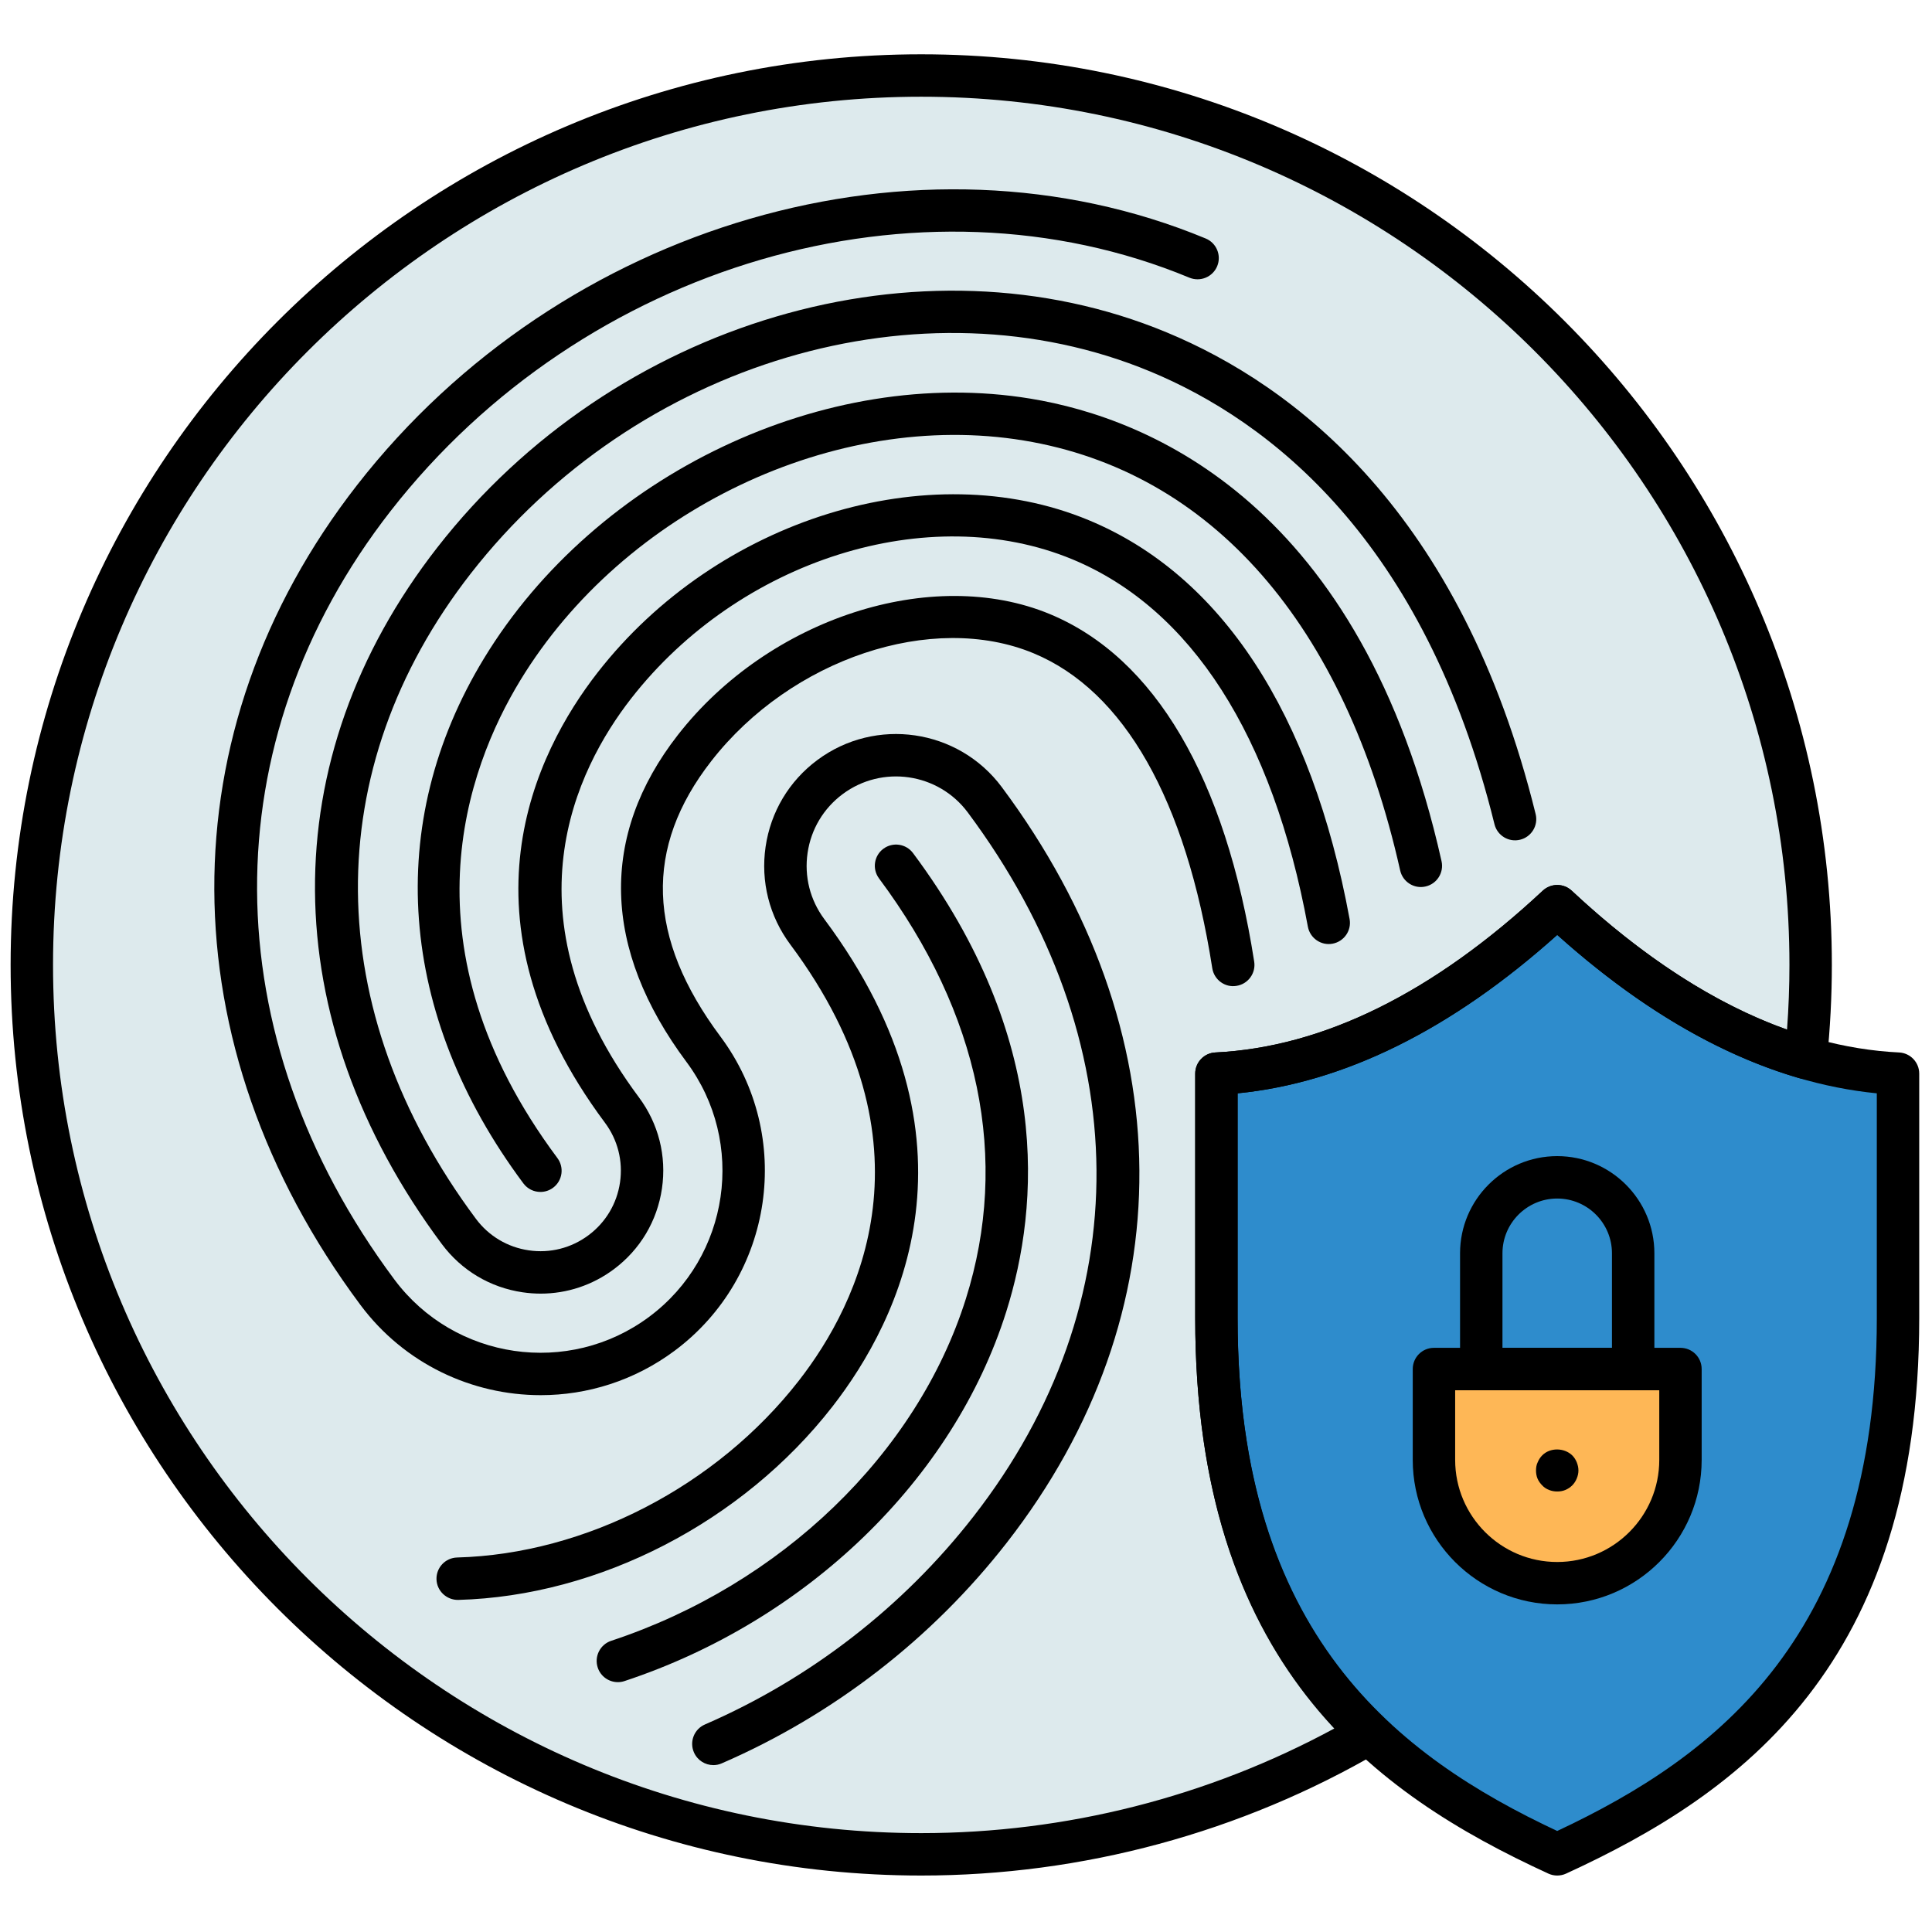
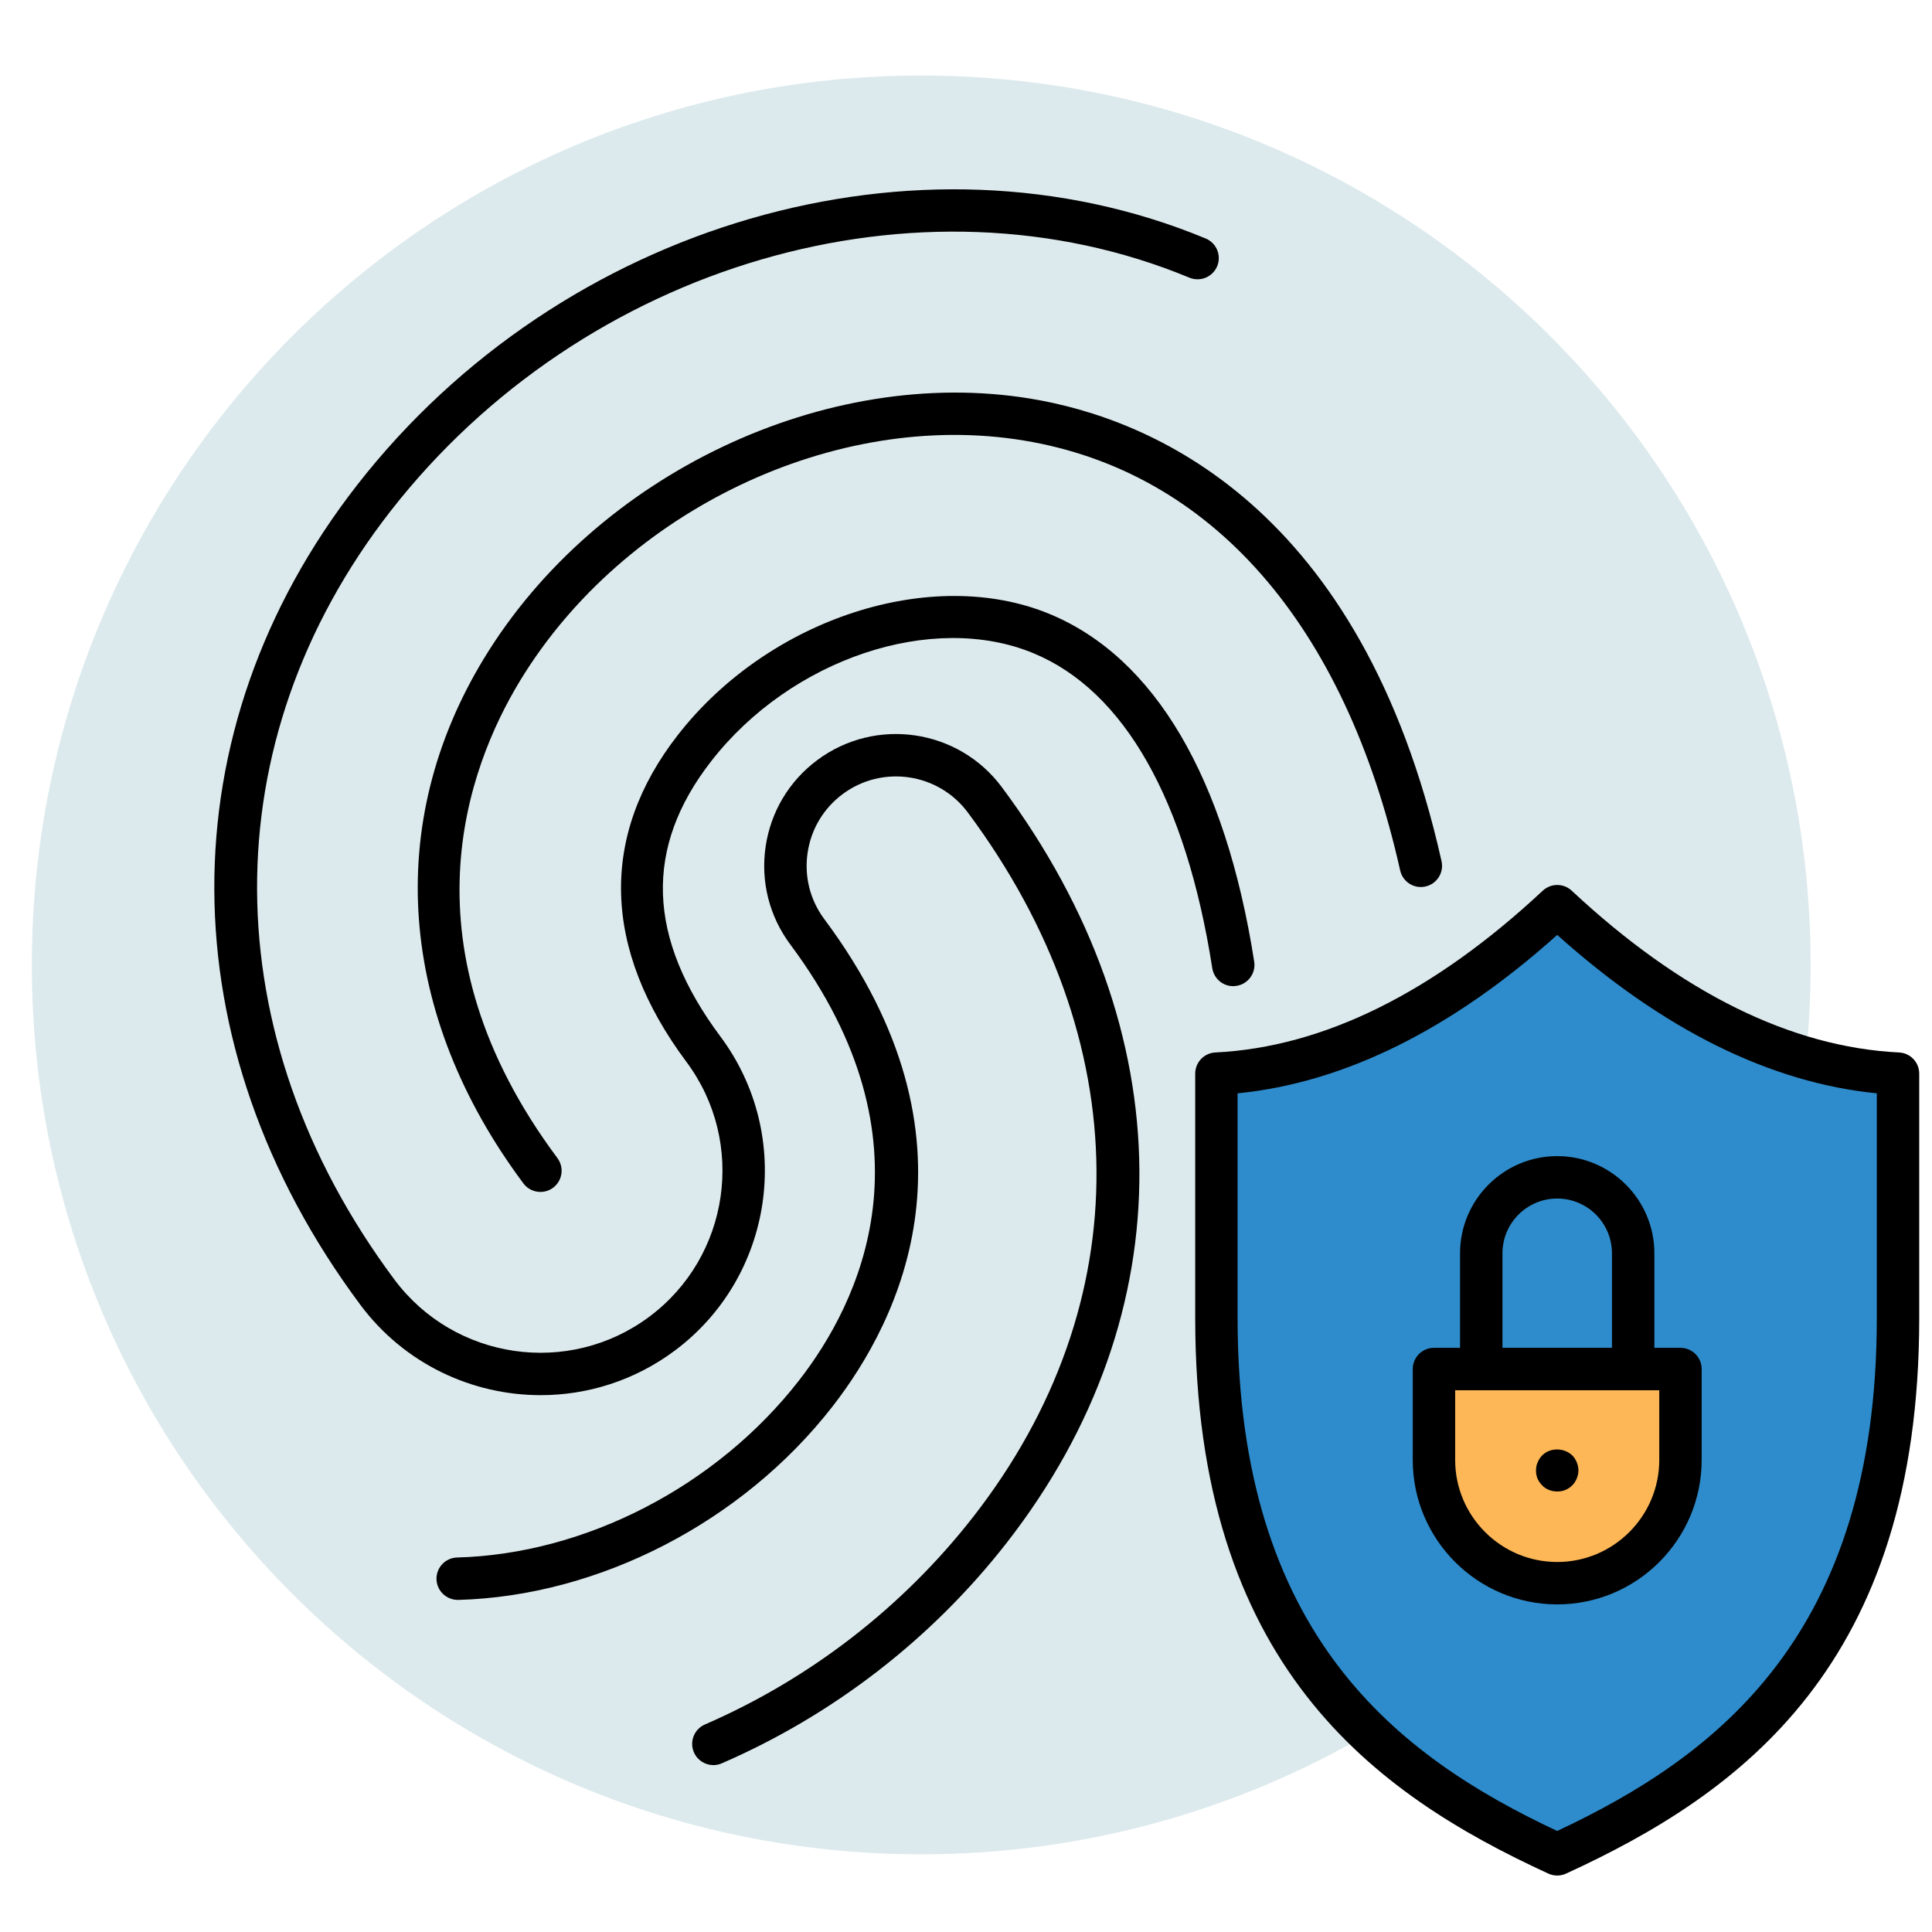
<svg xmlns="http://www.w3.org/2000/svg" width="256" height="256" viewBox="0 0 256 256" xml:space="preserve">
  <defs />
  <g style="stroke: none; stroke-width: 0; stroke-dasharray: none; stroke-linecap: butt; stroke-linejoin: miter; stroke-miterlimit: 10; fill: none; fill-rule: nonzero; opacity: 1;" transform="translate(1.407 1.407) scale(2.81 2.81)">
    <path d="M 56.858 61.653 V 50.127 c 5.357 -0.263 10.714 -2.895 16.071 -7.897 c 3.907 3.648 7.815 6.03 11.722 7.157 c 0.15 -1.442 0.229 -2.905 0.229 -4.387 c 0 -23.163 -18.777 -41.94 -41.94 -41.94 S 1 21.837 1 45 c 0 23.163 18.777 41.94 41.94 41.94 c 7.705 0 14.919 -2.087 21.124 -5.713 C 59.878 77.228 56.858 71.297 56.858 61.653 z" style="stroke: none; stroke-width: 1; stroke-dasharray: none; stroke-linecap: butt; stroke-linejoin: miter; stroke-miterlimit: 10; fill: rgb(221,234,237); fill-rule: nonzero; opacity: 1;" transform=" matrix(1 0 0 1 0 0) " stroke-linecap="round" />
    <path d="M 72.929 86.94 C 80.965 83.25 89 77.39 89 61.653 V 50.127 c -5.357 -0.263 -10.714 -2.895 -16.071 -7.897 c -5.357 5.002 -10.714 7.634 -16.071 7.897 v 11.527 C 56.858 77.39 64.894 83.25 72.929 86.94 L 72.929 86.94 z" style="stroke: none; stroke-width: 1; stroke-dasharray: none; stroke-linecap: butt; stroke-linejoin: miter; stroke-miterlimit: 10; fill: rgb(46,140,204); fill-rule: nonzero; opacity: 1;" transform=" matrix(1 0 0 1 0 0) " stroke-linecap="round" />
    <path d="M 72.929 74.154 L 72.929 74.154 c -3.21 0 -5.812 -2.602 -5.812 -5.812 v -4.286 h 11.624 v 4.286 C 78.741 71.552 76.139 74.154 72.929 74.154 z" style="stroke: none; stroke-width: 1; stroke-dasharray: none; stroke-linecap: butt; stroke-linejoin: miter; stroke-miterlimit: 10; fill: rgb(254,183,86); fill-rule: nonzero; opacity: 1;" transform=" matrix(1 0 0 1 0 0) " stroke-linecap="round" />
    <path d="M 24.983 55.705 c -0.305 0 -0.606 -0.139 -0.803 -0.402 c -5.921 -7.945 -6.597 -16.972 -1.854 -24.764 c 5.284 -8.682 16.121 -13.83 25.77 -12.241 c 5.62 0.925 15.61 4.989 19.379 21.81 c 0.121 0.539 -0.218 1.074 -0.757 1.194 c -0.535 0.124 -1.073 -0.218 -1.194 -0.757 c -2.603 -11.617 -8.907 -18.817 -17.753 -20.274 c -8.874 -1.463 -18.858 3.294 -23.736 11.308 c -2.525 4.148 -5.656 12.592 1.749 22.529 c 0.33 0.443 0.239 1.069 -0.204 1.399 C 25.4 55.641 25.191 55.705 24.983 55.705 z" style="stroke: none; stroke-width: 1; stroke-dasharray: none; stroke-linecap: butt; stroke-linejoin: miter; stroke-miterlimit: 10; fill: rgb(0,0,0); fill-rule: nonzero; opacity: 1;" transform=" matrix(1 0 0 1 0 0) " stroke-linecap="round" />
-     <path d="M 24.995 60.5 c -0.282 0 -0.565 -0.021 -0.849 -0.062 c -1.531 -0.224 -2.884 -1.03 -3.809 -2.271 c -7.902 -10.604 -7.983 -22.884 -0.217 -32.851 c 8.332 -10.692 22.797 -14.958 34.396 -10.142 c 5.996 2.489 13.881 8.45 17.396 22.712 c 0.133 0.536 -0.195 1.078 -0.731 1.21 c -0.535 0.134 -1.078 -0.195 -1.21 -0.731 c -3.315 -13.451 -10.652 -19.031 -16.223 -21.344 c -10.781 -4.475 -24.261 -0.471 -32.051 9.525 c -7.179 9.213 -7.088 20.588 0.244 30.426 c 0.605 0.813 1.491 1.341 2.494 1.487 c 0.999 0.147 2.002 -0.106 2.814 -0.712 c 0.813 -0.605 1.341 -1.491 1.487 -2.494 c 0.146 -1.002 -0.106 -2.002 -0.712 -2.814 c -7.181 -9.637 -3.297 -17.438 -0.342 -21.23 c 5.64 -7.234 15.597 -10.319 23.158 -7.18 c 6.259 2.598 10.512 9.101 12.299 18.805 c 0.101 0.543 -0.259 1.064 -0.803 1.165 c -0.539 0.102 -1.063 -0.259 -1.164 -0.802 c -1.659 -9.005 -5.497 -14.995 -11.1 -17.321 c -6.76 -2.805 -15.708 0.013 -20.813 6.563 c -2.604 3.343 -6.021 10.232 0.368 18.805 c 0.925 1.241 1.311 2.768 1.087 4.299 s -1.03 2.884 -2.271 3.809 C 27.434 60.104 26.233 60.5 24.995 60.5 z" style="stroke: none; stroke-width: 1; stroke-dasharray: none; stroke-linecap: butt; stroke-linejoin: miter; stroke-miterlimit: 10; fill: rgb(0,0,0); fill-rule: nonzero; opacity: 1;" transform=" matrix(1 0 0 1 0 0) " stroke-linecap="round" />
    <path d="M 24.996 65.288 c -3.233 0 -6.427 -1.472 -8.502 -4.257 c -9.13 -12.252 -9.189 -27.066 -0.154 -38.661 c 9.634 -12.361 26.459 -17.25 40.015 -11.624 c 0.51 0.212 0.752 0.797 0.54 1.307 c -0.213 0.51 -0.797 0.75 -1.308 0.541 C 42.852 7.307 27.007 11.936 17.916 23.6 c -8.457 10.853 -8.388 24.738 0.181 36.236 c 2.83 3.797 8.22 4.584 12.017 1.755 s 4.584 -8.22 1.755 -12.017 c -3.972 -5.33 -4.112 -10.662 -0.404 -15.419 c 4.285 -5.498 11.986 -8.001 17.538 -5.7 c 4.95 2.056 8.283 7.723 9.638 16.39 c 0.085 0.545 -0.288 1.057 -0.834 1.142 c -0.545 0.092 -1.058 -0.288 -1.143 -0.833 c -1.241 -7.941 -4.155 -13.077 -8.429 -14.851 c -4.762 -1.975 -11.434 0.257 -15.193 5.082 c -3.183 4.084 -3.042 8.334 0.431 12.994 c 3.488 4.682 2.518 11.327 -2.163 14.815 C 29.413 64.606 27.195 65.288 24.996 65.288 z" style="stroke: none; stroke-width: 1; stroke-dasharray: none; stroke-linecap: butt; stroke-linejoin: miter; stroke-miterlimit: 10; fill: rgb(0,0,0); fill-rule: nonzero; opacity: 1;" transform=" matrix(1 0 0 1 0 0) " stroke-linecap="round" />
-     <path d="M 28.635 78.821 c -0.42 0 -0.811 -0.266 -0.949 -0.686 c -0.174 -0.524 0.111 -1.091 0.635 -1.264 c 8.015 -2.651 14.422 -8.828 16.722 -16.121 c 2.078 -6.59 0.663 -13.446 -4.093 -19.828 c -0.33 -0.443 -0.239 -1.069 0.204 -1.399 c 0.444 -0.33 1.07 -0.238 1.399 0.204 c 6.514 8.741 5.986 16.583 4.396 21.625 c -2.49 7.895 -9.387 14.569 -18.001 17.418 C 28.845 78.805 28.739 78.821 28.635 78.821 z" style="stroke: none; stroke-width: 1; stroke-dasharray: none; stroke-linecap: butt; stroke-linejoin: miter; stroke-miterlimit: 10; fill: rgb(0,0,0); fill-rule: nonzero; opacity: 1;" transform=" matrix(1 0 0 1 0 0) " stroke-linecap="round" />
    <path d="M 33.139 82.733 c -0.386 0 -0.754 -0.225 -0.918 -0.602 c -0.22 -0.507 0.013 -1.096 0.52 -1.315 c 4.962 -2.153 9.338 -5.541 12.656 -9.798 c 7.836 -10.059 7.738 -22.474 -0.264 -33.211 c -1.39 -1.864 -4.036 -2.25 -5.899 -0.861 c -0.903 0.673 -1.49 1.657 -1.653 2.771 c -0.163 1.114 0.118 2.225 0.791 3.127 c 7.779 10.438 3.573 18.885 0.374 22.991 c -4.238 5.438 -10.997 8.927 -17.637 9.108 c -0.546 0.01 -1.012 -0.42 -1.027 -0.973 c -0.015 -0.552 0.42 -1.012 0.972 -1.027 c 6.059 -0.165 12.234 -3.359 16.114 -8.338 c 2.849 -3.657 6.586 -11.192 -0.4 -20.566 c -0.992 -1.332 -1.406 -2.969 -1.167 -4.612 c 0.24 -1.643 1.105 -3.094 2.437 -4.086 c 2.747 -2.048 6.649 -1.479 8.698 1.27 c 8.571 11.503 8.66 24.825 0.237 35.635 c -3.523 4.521 -8.169 8.118 -13.438 10.403 C 33.407 82.707 33.271 82.733 33.139 82.733 z" style="stroke: none; stroke-width: 1; stroke-dasharray: none; stroke-linecap: butt; stroke-linejoin: miter; stroke-miterlimit: 10; fill: rgb(0,0,0); fill-rule: nonzero; opacity: 1;" transform=" matrix(1 0 0 1 0 0) " stroke-linecap="round" />
    <path d="M 72.929 75.154 c -3.756 0 -6.812 -3.056 -6.812 -6.813 v -4.285 c 0 -0.553 0.447 -1 1 -1 h 11.624 c 0.553 0 1 0.447 1 1 v 4.285 C 79.741 72.099 76.686 75.154 72.929 75.154 z M 68.117 65.057 v 3.285 c 0 2.653 2.158 4.813 4.812 4.813 s 4.813 -2.159 4.813 -4.813 v -3.285 H 68.117 z" style="stroke: none; stroke-width: 1; stroke-dasharray: none; stroke-linecap: butt; stroke-linejoin: miter; stroke-miterlimit: 10; fill: rgb(0,0,0); fill-rule: nonzero; opacity: 1;" transform=" matrix(1 0 0 1 0 0) " stroke-linecap="round" />
    <path d="M 72.93 69.83 c -0.13 0 -0.26 -0.021 -0.38 -0.07 c -0.13 -0.05 -0.24 -0.12 -0.33 -0.22 c -0.09 -0.09 -0.17 -0.2 -0.22 -0.32 s -0.07 -0.25 -0.07 -0.38 c 0 -0.14 0.021 -0.271 0.08 -0.39 c 0.05 -0.12 0.12 -0.23 0.21 -0.32 c 0.37 -0.38 1.04 -0.37 1.42 0 c 0.09 0.09 0.16 0.2 0.21 0.32 c 0.05 0.13 0.08 0.25 0.08 0.39 c 0 0.13 -0.03 0.26 -0.08 0.38 s -0.12 0.23 -0.21 0.32 c -0.1 0.1 -0.21 0.17 -0.33 0.22 S 73.06 69.83 72.93 69.83 z" style="stroke: none; stroke-width: 1; stroke-dasharray: none; stroke-linecap: butt; stroke-linejoin: miter; stroke-miterlimit: 10; fill: rgb(0,0,0); fill-rule: nonzero; opacity: 1;" transform=" matrix(1 0 0 1 0 0) " stroke-linecap="round" />
    <path d="M 76.511 65.057 h -7.163 c -0.553 0 -1 -0.447 -1 -1 v -5.46 c 0 -2.526 2.055 -4.581 4.581 -4.581 s 4.582 2.055 4.582 4.581 v 5.46 C 77.511 64.609 77.063 65.057 76.511 65.057 z M 70.348 63.057 h 5.163 v -4.46 c 0 -1.423 -1.158 -2.581 -2.582 -2.581 c -1.423 0 -2.581 1.158 -2.581 2.581 V 63.057 z" style="stroke: none; stroke-width: 1; stroke-dasharray: none; stroke-linecap: butt; stroke-linejoin: miter; stroke-miterlimit: 10; fill: rgb(0,0,0); fill-rule: nonzero; opacity: 1;" transform=" matrix(1 0 0 1 0 0) " stroke-linecap="round" />
    <path d="M 72.93 87.94 c -0.143 0 -0.285 -0.03 -0.417 -0.091 c -8.235 -3.782 -16.654 -9.852 -16.654 -26.196 V 50.127 c 0 -0.533 0.418 -0.973 0.951 -0.999 c 5.089 -0.249 10.282 -2.816 15.438 -7.629 c 0.385 -0.358 0.98 -0.358 1.365 0 c 5.154 4.813 10.348 7.38 15.437 7.629 C 89.582 49.154 90 49.594 90 50.127 v 11.526 c 0 16.344 -8.418 22.414 -16.653 26.196 C 73.215 87.91 73.072 87.94 72.93 87.94 z M 57.858 51.055 v 10.599 c 0 14.938 7.548 20.653 15.07 24.185 C 80.452 82.307 88 76.592 88 61.653 V 51.055 c -5.032 -0.499 -10.094 -3.008 -15.07 -7.47 C 67.952 48.047 62.89 50.556 57.858 51.055 z" style="stroke: none; stroke-width: 1; stroke-dasharray: none; stroke-linecap: butt; stroke-linejoin: miter; stroke-miterlimit: 10; fill: rgb(0,0,0); fill-rule: nonzero; opacity: 1;" transform=" matrix(1 0 0 1 0 0) " stroke-linecap="round" />
-     <path d="M 42.94 87.94 C 19.263 87.94 0 68.678 0 45 C 0 21.323 19.263 2.06 42.94 2.06 S 85.88 21.323 85.88 45 c 0 1.481 -0.079 2.992 -0.233 4.49 c -0.031 0.294 -0.19 0.56 -0.436 0.726 s -0.553 0.215 -0.837 0.132 c -3.817 -1.102 -7.664 -3.375 -11.444 -6.763 c -4.978 4.462 -10.04 6.971 -15.071 7.47 v 10.599 c 0 8.251 2.256 14.417 6.896 18.851 c 0.228 0.217 0.339 0.527 0.303 0.839 c -0.036 0.313 -0.218 0.589 -0.488 0.747 C 58.02 85.917 50.54 87.94 42.94 87.94 z M 42.94 4.06 C 20.366 4.06 2 22.426 2 45 s 18.366 40.94 40.94 40.94 c 6.813 0 13.525 -1.705 19.493 -4.942 c -4.421 -4.739 -6.574 -11.084 -6.574 -19.345 V 50.127 c 0 -0.533 0.418 -0.973 0.951 -0.999 c 5.089 -0.249 10.282 -2.816 15.438 -7.629 c 0.385 -0.358 0.98 -0.358 1.365 0 c 3.377 3.154 6.787 5.353 10.153 6.552 c 0.076 -1.021 0.114 -2.043 0.114 -3.051 C 83.88 22.426 65.515 4.06 42.94 4.06 z" style="stroke: none; stroke-width: 1; stroke-dasharray: none; stroke-linecap: butt; stroke-linejoin: miter; stroke-miterlimit: 10; fill: rgb(0,0,0); fill-rule: nonzero; opacity: 1;" transform=" matrix(1 0 0 1 0 0) " stroke-linecap="round" />
  </g>
</svg>